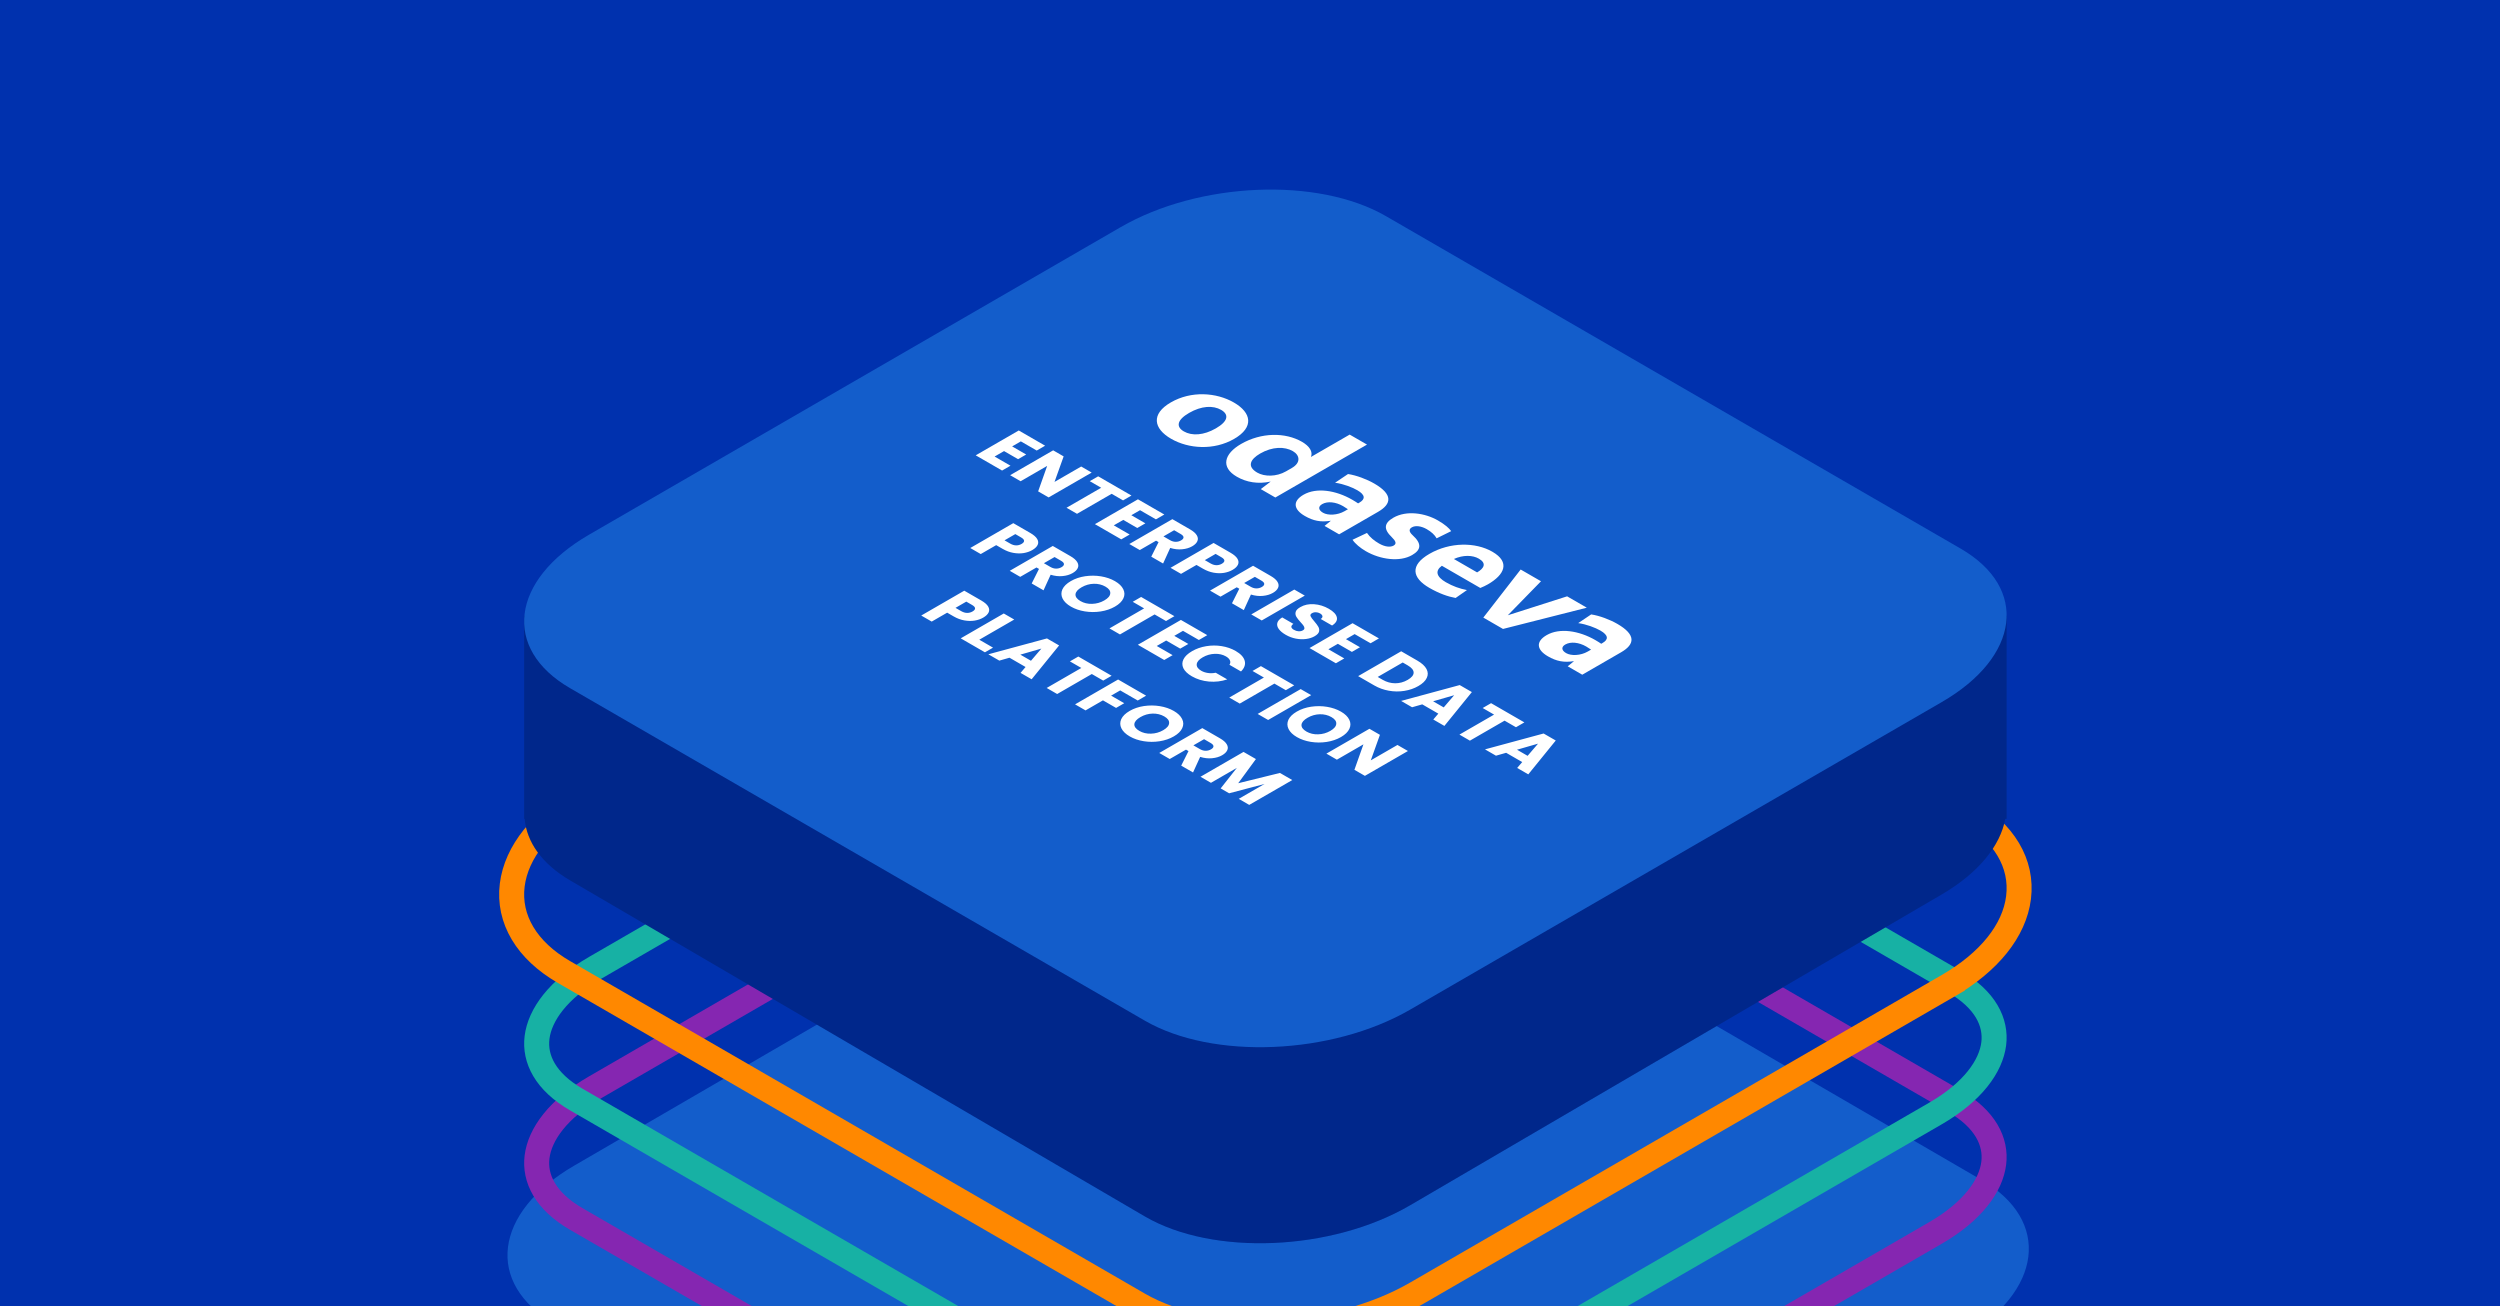
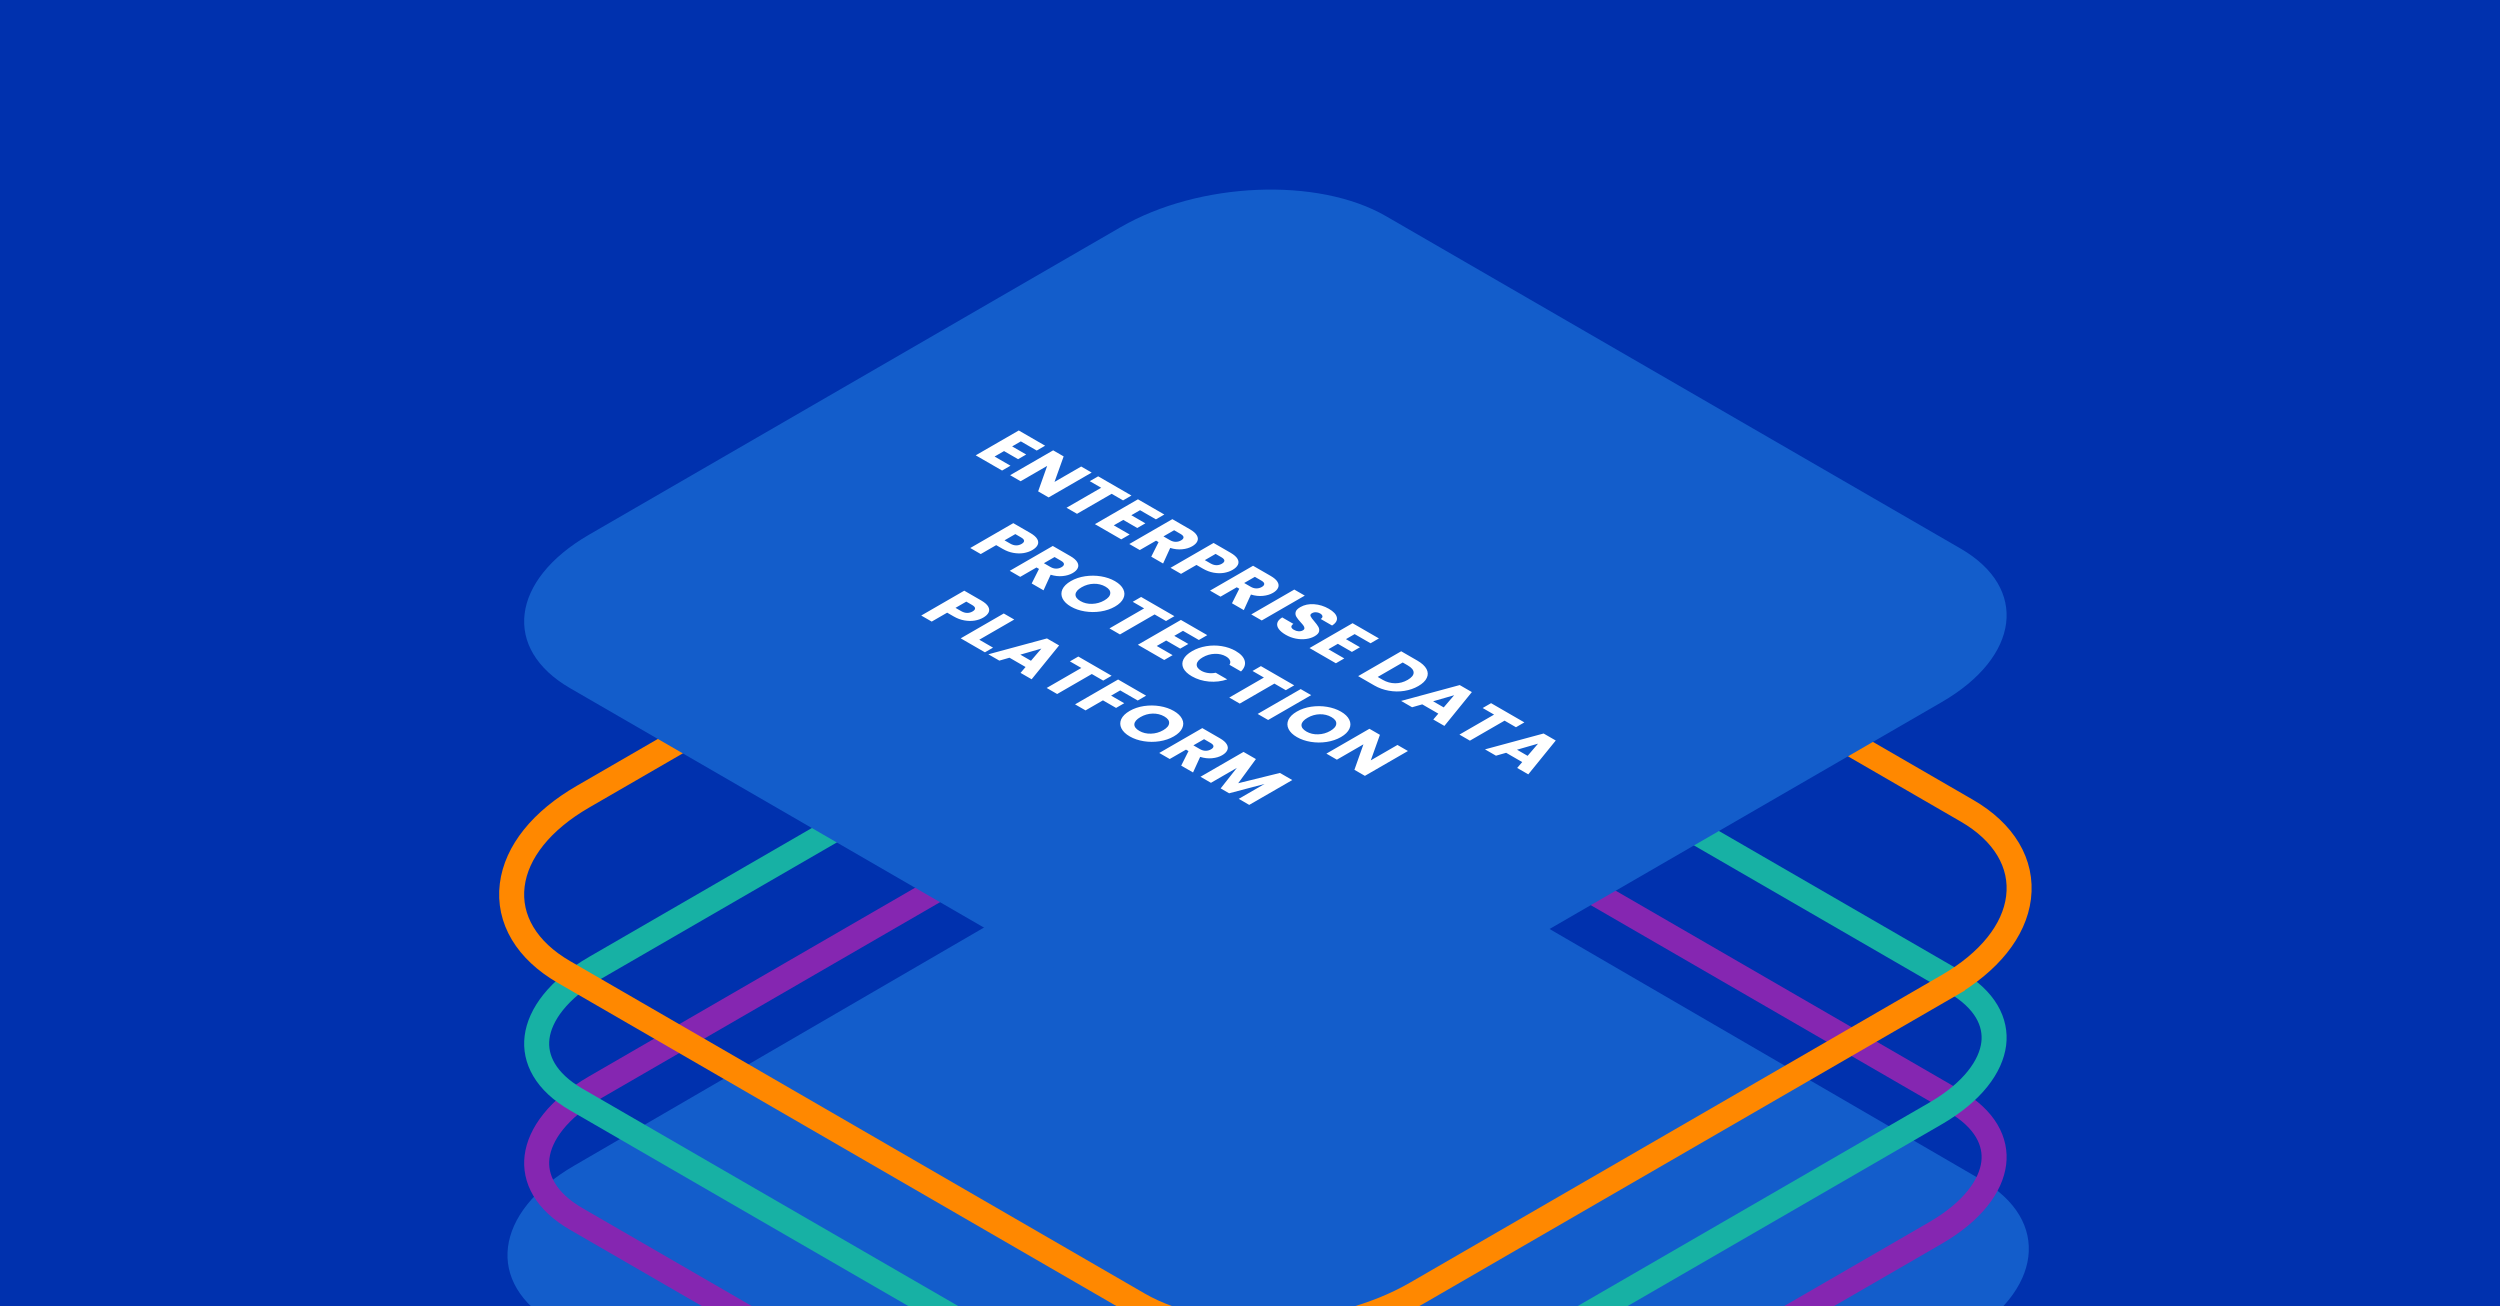
<svg xmlns="http://www.w3.org/2000/svg" width="1200" height="627" viewBox="0 0 1200 627" fill="none">
  <rect x="0" y="0" width="1200" height="627" fill="#808080" stroke="none" />
  <g clip-path="url(#clip0_2388_6386)">
    <rect width="1200" height="627" fill="#0031AE" />
    <path d="M549.317 799.945L266.21 635.46C232.701 615.991 236.911 581.996 275.591 559.52L537.402 407.404C576.095 384.928 634.616 382.483 668.112 401.951L951.219 566.437C984.728 585.905 980.518 619.901 941.838 642.377L680.027 794.493C641.347 816.969 582.826 819.414 549.317 799.945Z" fill="#135DCB" />
    <path d="M662.259 368.945L662.26 368.945L938.133 528.54C953.029 537.157 958.267 548.082 956.992 558.354C955.659 569.091 946.977 581.429 928.991 591.835L673.871 739.428L673.87 739.428C656.007 749.763 633.31 755.608 611.051 756.533C588.735 757.461 567.549 753.419 552.509 744.718L276.637 585.124C261.74 576.506 256.502 565.582 257.778 555.31C259.111 544.572 267.792 532.235 285.778 521.828L540.898 374.236C540.899 374.236 540.899 374.235 540.899 374.235C558.769 363.9 581.47 358.055 603.728 357.13C626.044 356.203 647.227 360.245 662.259 368.945Z" stroke="#8526B1" stroke-width="12" />
    <path d="M662.259 311.608L662.26 311.608L938.133 471.203C953.029 479.82 958.267 490.745 956.992 501.017C955.659 511.754 946.977 524.092 928.991 534.498L673.871 682.091L673.87 682.091C656.007 692.427 633.31 698.272 611.051 699.196C588.735 700.124 567.549 696.082 552.509 687.381L276.637 527.787C261.74 519.169 256.502 508.245 257.778 497.973C259.111 487.235 267.792 474.898 285.778 464.491L540.898 316.899C540.899 316.899 540.899 316.899 540.899 316.898C558.769 306.563 581.47 300.718 603.728 299.793C626.044 298.866 647.227 302.908 662.259 311.608Z" stroke="#17B1A4" stroke-width="12" />
    <path d="M279.769 382.441L279.769 382.442C260.063 393.843 247.847 408.902 245.869 424.831C243.834 441.226 252.871 456.239 270.628 466.511L546.5 626.105C564.113 636.295 587.766 640.511 611.549 639.523C635.39 638.532 660.051 632.287 679.88 620.815C679.88 620.815 679.88 620.815 679.88 620.815L935.001 473.222L931.996 468.028L935.001 473.222C954.707 461.82 966.923 446.762 968.9 430.832C970.936 414.438 961.898 399.425 944.142 389.152L668.27 229.559C668.27 229.558 668.27 229.558 668.269 229.558C650.662 219.368 627.012 215.152 603.23 216.14C579.389 217.131 554.725 223.376 534.89 234.848L534.89 234.848L279.769 382.441Z" stroke="#FF8800" stroke-width="12" />
-     <path d="M963.179 295.543H956.089C952.481 290.889 947.543 286.581 941.137 282.824L665.265 121.531C632.612 102.44 575.587 104.837 537.895 126.877L282.774 276.042C272.759 281.901 265.188 288.568 259.972 295.543H251.59V393.063H251.818C252.869 404.141 259.997 414.603 273.633 422.578L549.505 583.871C582.158 602.962 639.183 600.565 676.875 578.525L931.995 429.36C949.898 418.898 960.116 405.884 962.534 393.063H963.179V295.543Z" fill="#0031AE" />
-     <path d="M963.179 295.543H956.089C952.481 290.889 947.543 286.581 941.137 282.824L665.265 121.531C632.612 102.44 575.587 104.837 537.895 126.877L282.774 276.042C272.759 281.901 265.188 288.568 259.972 295.543H251.59V393.063H251.818C252.869 404.141 259.997 414.603 273.633 422.578L549.505 583.871C582.158 602.962 639.183 600.565 676.875 578.525L931.995 429.36C949.898 418.898 960.116 405.884 962.534 393.063H963.179V295.543Z" fill="black" fill-opacity="0.2" />
    <path d="M549.504 489.912L273.632 330.317C240.979 311.427 245.081 278.443 282.773 256.635L537.894 109.042C575.599 87.234 632.624 84.862 665.265 103.752L941.137 263.346C973.79 282.236 969.688 315.22 931.996 337.028L676.875 484.621C639.183 506.429 582.157 508.802 549.504 489.912Z" fill="#135DCB" />
    <path d="M490.007 211.862L485.827 214.275L492.568 218.167L488.682 220.41L481.942 216.518L477.409 219.135L485.033 223.537L481 225.865L468.344 218.558L489.006 206.628L501.662 213.935L497.63 216.264L490.007 211.862ZM503.341 238.763L498.308 235.857L502.634 223.639L489.89 230.997L484.856 228.091L505.519 216.162L510.552 219.068L506.166 231.32L518.97 223.928L524.003 226.834L503.341 238.763ZM543.104 237.862L539.071 240.19L533.597 237.029L516.967 246.63L511.934 243.724L528.564 234.123L523.089 230.962L527.121 228.634L543.104 237.862ZM547.219 244.894L543.04 247.307L549.78 251.198L545.895 253.441L539.154 249.55L534.622 252.167L542.245 256.568L538.213 258.896L525.556 251.589L546.218 239.66L558.875 246.967L554.842 249.295L547.219 244.894ZM552.606 267.206L556.108 260.222L554.902 259.525L547.102 264.029L542.069 261.123L562.731 249.193L571.178 254.07C572.807 255.011 573.906 255.974 574.475 256.959C575.064 257.956 575.142 258.908 574.71 259.814C574.298 260.709 573.484 261.508 572.267 262.21C570.894 263.003 569.275 263.485 567.411 263.655C565.566 263.836 563.663 263.621 561.701 263.009L558.287 270.486L552.606 267.206ZM558.463 257.469L561.583 259.27C562.505 259.803 563.418 260.069 564.32 260.069C565.243 260.08 566.116 259.848 566.94 259.372C567.725 258.919 568.108 258.426 568.088 257.894C568.088 257.373 567.627 256.846 566.705 256.314L563.585 254.512L558.463 257.469ZM591.615 273.551C590.418 274.242 589.045 274.718 587.495 274.978C585.964 275.227 584.326 275.199 582.579 274.893C580.833 274.587 579.116 273.947 577.428 272.973L574.308 271.172L566.891 275.454L561.858 272.548L582.52 260.619L590.673 265.326C592.322 266.278 593.43 267.246 593.999 268.232C594.568 269.217 594.637 270.163 594.205 271.07C593.774 271.976 592.91 272.803 591.615 273.551ZM581.049 270.441C582.01 270.996 582.952 271.279 583.874 271.291C584.797 271.302 585.67 271.07 586.494 270.594C587.318 270.118 587.72 269.614 587.701 269.081C587.681 268.549 587.19 268.005 586.229 267.45L583.492 265.87L578.311 268.861L581.049 270.441ZM591.351 289.576L594.854 282.592L593.647 281.895L585.847 286.398L580.814 283.492L601.476 271.563L609.924 276.44C611.552 277.38 612.651 278.343 613.22 279.329C613.809 280.326 613.887 281.277 613.456 282.184C613.043 283.079 612.229 283.877 611.013 284.58C609.639 285.373 608.02 285.854 606.156 286.024C604.312 286.206 602.408 285.99 600.446 285.379L597.032 292.856L591.351 289.576ZM597.208 279.839L600.328 281.64C601.25 282.172 602.163 282.439 603.066 282.439C603.988 282.45 604.861 282.218 605.685 281.742C606.47 281.289 606.853 280.796 606.833 280.264C606.833 279.742 606.372 279.216 605.45 278.683L602.33 276.882L597.208 279.839ZM626.299 285.894L605.636 297.824L600.603 294.918L621.266 282.988L626.299 285.894ZM617.143 304.705C615.632 303.832 614.523 302.909 613.817 301.935C613.11 300.96 612.875 299.986 613.11 299.012C613.365 298.049 614.15 297.165 615.465 296.361L620.822 299.454C620.135 299.941 619.811 300.434 619.85 300.932C619.909 301.419 620.302 301.872 621.028 302.291C621.773 302.722 622.529 302.966 623.294 303.022C624.079 303.067 624.776 302.915 625.384 302.563C625.894 302.269 626.139 301.923 626.12 301.527C626.12 301.142 625.973 300.739 625.678 300.32C625.403 299.912 624.942 299.363 624.295 298.672C623.373 297.664 622.696 296.797 622.264 296.072C621.832 295.347 621.715 294.576 621.911 293.761C622.107 292.945 622.853 292.163 624.148 291.416C626.071 290.305 628.268 289.841 630.741 290.022C633.233 290.192 635.597 290.923 637.834 292.214C640.11 293.529 641.396 294.905 641.69 296.344C642.004 297.771 641.239 299.074 639.394 300.252L633.949 297.108C634.577 296.701 634.852 296.259 634.773 295.783C634.714 295.296 634.332 294.848 633.625 294.441C633.017 294.089 632.36 293.902 631.653 293.88C630.966 293.846 630.319 294.004 629.711 294.356C629.043 294.741 628.837 295.222 629.092 295.8C629.348 296.378 629.926 297.176 630.829 298.196C631.712 299.227 632.36 300.099 632.772 300.813C633.203 301.538 633.331 302.303 633.154 303.107C632.978 303.911 632.271 304.671 631.035 305.384C629.858 306.064 628.484 306.506 626.914 306.71C625.364 306.925 623.736 306.868 622.028 306.54C620.321 306.211 618.693 305.6 617.143 304.705ZM650.233 304.369L646.053 306.782L652.793 310.673L648.908 312.916L642.168 309.025L637.635 311.642L645.258 316.043L641.226 318.371L628.57 311.064L649.232 299.135L661.888 306.442L657.856 308.77L650.233 304.369ZM680.311 317.078C682.489 318.336 683.961 319.684 684.726 321.123C685.492 322.562 685.531 323.989 684.844 325.405C684.197 326.821 682.852 328.119 680.812 329.297C678.791 330.464 676.544 331.24 674.072 331.625C671.619 332.021 669.137 331.993 666.625 331.54C664.133 331.098 661.808 330.254 659.649 329.008L651.908 324.539L672.57 312.609L680.311 317.078ZM663.682 326.306C665.585 327.405 667.586 327.96 669.686 327.971C671.786 327.983 673.787 327.439 675.69 326.34C677.594 325.241 678.545 324.08 678.545 322.856C678.545 321.633 677.594 320.471 675.69 319.373L673.306 317.996L661.297 324.929L663.682 326.306ZM690.394 342.544L682.683 338.092L677.797 339.485L672.528 336.444L700.666 328.83L706.494 332.195L693.308 348.441L687.981 345.365L690.394 342.544ZM692.984 339.553L697.988 333.708L687.892 336.613L692.984 339.553ZM731.698 346.747L727.666 349.075L722.191 345.914L705.561 355.515L700.528 352.609L717.158 343.008L711.683 339.847L715.716 337.519L731.698 346.747ZM730.663 365.793L722.951 361.341L718.065 362.734L712.797 359.693L740.935 352.08L746.763 355.444L733.577 371.69L728.249 368.614L730.663 365.793ZM733.253 362.802L738.257 356.957L728.161 359.863L733.253 362.802ZM495.478 264.046C494.281 264.737 492.908 265.213 491.357 265.473C489.827 265.723 488.188 265.694 486.442 265.388C484.696 265.083 482.979 264.442 481.291 263.468L478.171 261.667L470.754 265.949L465.721 263.043L486.383 251.114L494.536 255.821C496.185 256.773 497.293 257.741 497.862 258.727C498.431 259.713 498.5 260.659 498.068 261.565C497.637 262.471 496.773 263.298 495.478 264.046ZM484.912 260.936C485.873 261.491 486.815 261.774 487.737 261.786C488.659 261.797 489.533 261.565 490.357 261.089C491.181 260.613 491.583 260.109 491.563 259.577C491.544 259.044 491.053 258.5 490.092 257.945L487.355 256.365L482.174 259.356L484.912 260.936ZM495.214 280.071L498.716 273.087L497.51 272.39L489.71 276.893L484.677 273.987L505.339 262.058L513.786 266.935C515.415 267.876 516.514 268.838 517.083 269.824C517.672 270.821 517.75 271.773 517.318 272.679C516.906 273.574 516.092 274.373 514.875 275.075C513.502 275.868 511.883 276.35 510.019 276.519C508.174 276.701 506.271 276.485 504.309 275.874L500.895 283.351L495.214 280.071ZM501.071 270.334L504.191 272.135C505.113 272.668 506.026 272.934 506.928 272.934C507.851 272.945 508.724 272.713 509.548 272.237C510.333 271.784 510.716 271.291 510.696 270.759C510.696 270.238 510.235 269.711 509.313 269.178L506.193 267.377L501.071 270.334ZM514.032 291.174C512.089 290.052 510.755 288.761 510.029 287.299C509.323 285.849 509.293 284.382 509.941 282.898C510.628 281.414 511.981 280.088 514.003 278.921C516.024 277.754 518.31 276.978 520.861 276.593C523.431 276.219 525.972 276.236 528.484 276.644C531.015 277.063 533.252 277.834 535.195 278.955C537.137 280.077 538.462 281.363 539.168 282.813C539.894 284.274 539.914 285.736 539.227 287.197C538.56 288.67 537.216 289.99 535.195 291.157C533.173 292.323 530.878 293.105 528.307 293.502C525.756 293.887 523.225 293.876 520.713 293.468C518.202 293.06 515.975 292.295 514.032 291.174ZM518.624 288.523C520.272 289.474 522.136 289.916 524.216 289.848C526.316 289.791 528.268 289.242 530.073 288.2C531.898 287.146 532.85 286.019 532.928 284.818C533.046 283.617 532.281 282.541 530.632 281.589C528.965 280.626 527.091 280.168 525.011 280.213C522.95 280.27 520.998 280.83 519.153 281.895C517.329 282.949 516.357 284.076 516.239 285.277C516.161 286.478 516.956 287.56 518.624 288.523ZM563.719 295.764L559.687 298.092L554.212 294.931L537.583 304.533L532.549 301.627L549.179 292.026L543.705 288.865L547.737 286.537L563.719 295.764ZM567.835 302.796L563.655 305.209L570.396 309.101L566.51 311.344L559.77 307.452L555.237 310.069L562.861 314.471L558.828 316.799L546.172 309.492L566.834 297.562L579.49 304.869L575.458 307.198L567.835 302.796ZM572.191 312.551C574.232 311.373 576.489 310.58 578.961 310.172C581.453 309.752 583.926 309.741 586.378 310.138C588.87 310.534 591.117 311.31 593.119 312.466C595.571 313.882 597.023 315.468 597.475 317.224C597.926 318.98 597.328 320.674 595.679 322.305L590.146 319.11C590.597 318.374 590.666 317.654 590.352 316.952C590.057 316.261 589.43 315.638 588.468 315.083C586.918 314.188 585.122 313.774 583.082 313.842C581.041 313.91 579.118 314.465 577.313 315.508C575.508 316.55 574.546 317.66 574.428 318.838C574.311 320.017 575.027 321.053 576.577 321.948C577.538 322.503 578.618 322.866 579.815 323.036C581.031 323.217 582.277 323.177 583.553 322.917L589.086 326.111C586.261 327.063 583.327 327.409 580.286 327.148C577.264 326.876 574.526 326.032 572.074 324.616C570.072 323.46 568.718 322.169 568.012 320.742C567.345 319.314 567.364 317.887 568.071 316.459C568.777 315.032 570.151 313.729 572.191 312.551ZM621.219 328.962L617.187 331.29L611.712 328.129L595.082 337.73L590.049 334.824L606.679 325.223L601.204 322.062L605.237 319.734L621.219 328.962ZM629.367 333.666L608.705 345.595L603.672 342.689L624.334 330.76L629.367 333.666ZM622.507 353.802C620.564 352.68 619.23 351.388 618.504 349.927C617.797 348.477 617.768 347.01 618.415 345.526C619.102 344.042 620.456 342.716 622.477 341.549C624.498 340.382 626.784 339.606 629.335 339.221C631.906 338.847 634.447 338.864 636.958 339.272C639.49 339.691 641.727 340.462 643.669 341.583C645.612 342.705 646.936 343.991 647.643 345.441C648.369 346.902 648.388 348.364 647.702 349.825C647.034 351.298 645.69 352.618 643.669 353.785C641.648 354.951 639.352 355.733 636.782 356.13C634.231 356.515 631.7 356.503 629.188 356.096C626.676 355.688 624.449 354.923 622.507 353.802ZM627.098 351.151C628.747 352.102 630.611 352.544 632.691 352.476C634.79 352.419 636.743 351.87 638.548 350.828C640.373 349.774 641.324 348.647 641.403 347.446C641.521 346.245 640.755 345.169 639.107 344.217C637.439 343.254 635.565 342.795 633.485 342.841C631.425 342.897 629.473 343.458 627.628 344.523C625.803 345.577 624.832 346.704 624.714 347.905C624.636 349.106 625.43 350.188 627.098 351.151ZM655.152 372.412L650.119 369.506L654.446 357.287L641.701 364.646L636.668 361.74L657.33 349.81L662.363 352.716L657.978 364.968L670.781 357.576L675.814 360.482L655.152 372.412ZM471.945 296.459C470.748 297.15 469.374 297.626 467.824 297.886C466.294 298.136 464.655 298.107 462.909 297.801C461.162 297.496 459.446 296.856 457.758 295.881L454.638 294.08L447.221 298.362L442.188 295.456L462.85 283.527L471.003 288.234C472.651 289.186 473.76 290.154 474.329 291.14C474.898 292.126 474.967 293.072 474.535 293.978C474.103 294.884 473.24 295.711 471.945 296.459ZM461.378 293.349C462.34 293.904 463.282 294.188 464.204 294.199C465.126 294.21 465.999 293.978 466.823 293.502C467.648 293.026 468.05 292.522 468.03 291.99C468.011 291.457 467.52 290.914 466.559 290.358L463.821 288.778L458.641 291.769L461.378 293.349ZM470.062 307.063L476.655 310.87L472.77 313.113L461.144 306.401L481.806 294.471L486.839 297.377L470.062 307.063ZM492.271 320.158L484.56 315.705L479.674 317.099L474.405 314.057L502.543 306.444L508.371 309.809L495.185 326.054L489.858 322.979L492.271 320.158ZM494.861 317.167L499.865 311.321L489.769 314.227L494.861 317.167ZM533.575 324.36L529.543 326.688L524.068 323.528L507.438 333.129L502.405 330.223L519.035 320.622L513.56 317.461L517.593 315.133L533.575 324.36ZM550.141 333.925L546.109 336.253L537.691 331.392L533.334 333.908L539.633 337.544L535.719 339.804L529.42 336.168L521.061 340.994L516.028 338.088L536.69 326.159L550.141 333.925ZM542.278 353.482C540.336 352.36 539.002 351.069 538.276 349.607C537.569 348.157 537.54 346.69 538.187 345.206C538.874 343.722 540.228 342.396 542.249 341.23C544.27 340.063 546.556 339.287 549.107 338.901C551.678 338.528 554.219 338.545 556.73 338.952C559.262 339.372 561.498 340.142 563.441 341.264C565.384 342.385 566.708 343.671 567.415 345.121C568.141 346.582 568.16 348.044 567.473 349.505C566.806 350.978 565.462 352.298 563.441 353.465C561.42 354.632 559.124 355.413 556.554 355.81C554.003 356.195 551.472 356.184 548.96 355.776C546.448 355.368 544.221 354.603 542.278 353.482ZM546.87 350.831C548.518 351.782 550.382 352.224 552.462 352.156C554.562 352.1 556.514 351.55 558.32 350.508C560.145 349.454 561.096 348.327 561.175 347.126C561.292 345.925 560.527 344.849 558.879 343.897C557.211 342.935 555.337 342.476 553.257 342.521C551.197 342.578 549.244 343.138 547.4 344.203C545.575 345.257 544.604 346.384 544.486 347.585C544.407 348.786 545.202 349.868 546.87 350.831ZM566.977 367.504L570.48 360.519L569.273 359.823L561.473 364.326L556.44 361.42L577.102 349.491L585.549 354.368C587.178 355.308 588.277 356.271 588.846 357.257C589.435 358.253 589.513 359.205 589.081 360.111C588.669 361.006 587.855 361.805 586.639 362.508C585.265 363.301 583.646 363.782 581.782 363.952C579.938 364.133 578.034 363.918 576.072 363.306L572.658 370.783L566.977 367.504ZM572.834 357.766L575.954 359.568C576.876 360.1 577.789 360.366 578.691 360.366C579.614 360.378 580.487 360.145 581.311 359.67C582.096 359.216 582.479 358.724 582.459 358.191C582.459 357.67 581.998 357.143 581.076 356.611L577.956 354.809L572.834 357.766ZM620.291 374.426L599.629 386.355L594.596 383.449L606.987 376.295L589.975 380.781L585.913 378.436L593.683 368.58L581.262 375.751L576.229 372.845L596.891 360.916L602.837 364.349L594.331 375.955L614.375 371.01L620.291 374.426Z" fill="white" />
    <g clip-path="url(#clip1_2388_6386)">
-       <path d="M562.122 210.612C570.562 215.485 582.706 216.256 592.375 210.673C602.104 205.056 600.709 198.08 592.269 193.207C583.829 188.334 571.745 187.529 562.016 193.146C552.347 198.728 553.682 205.739 562.122 210.612ZM568.247 207.076C564.405 204.857 564.886 201.598 570.771 198.2C576.716 194.768 582.302 194.525 586.144 196.743C589.986 198.961 589.565 202.186 583.62 205.619C577.735 209.017 572.09 209.294 568.247 207.076Z" fill="white" />
      <path d="M593.676 228.824C598.274 231.478 603.849 232.478 609.942 231.142L605.173 234.768L612.164 238.804L656.304 213.32L647.99 208.52L629.253 219.338C630.258 216.867 628.61 214.182 624.957 212.073C616.958 207.454 605.401 207.508 595.732 213.091C587.445 217.875 585.866 224.314 593.676 228.824ZM603.494 226.864C598.392 223.919 600.094 220.463 604.899 217.689C610.724 214.326 616.624 214.265 620.592 216.556C623.93 218.484 624.509 222.077 620.125 224.608L617.302 226.238C612.618 228.942 606.895 228.828 603.494 226.864ZM626.302 247.66C630.333 249.988 633.931 250.747 638.817 249.962L635.784 252.441L642.775 256.477L661.452 245.694C668.058 241.88 668.668 237.309 659.599 232.073C656.071 230.037 651.137 228.158 647.053 227.534L640.831 231.708C644.788 232.26 649.036 233.88 651.493 235.298C655.461 237.589 655.36 239.611 652.537 241.241L651.877 241.622C651.181 241.151 650.296 240.571 649.099 239.88C641.163 235.298 631.883 233.893 625.697 237.464C620.352 240.55 620.822 244.497 626.302 247.66ZM635.031 246.112C632.763 244.803 632.633 243.133 634.614 241.988C637.197 240.497 641.149 240.907 644.676 242.943C645.495 243.416 646.316 243.96 647.012 244.431L645.391 245.367C642.028 247.309 637.487 247.53 635.031 246.112ZM655.59 264.57C662.644 268.642 671.916 269.835 677.802 266.437C682.126 263.941 682.621 261.037 678.021 256.856C676.423 255.378 676.061 254.06 677.683 253.124C679.484 252.083 682.332 252.549 684.851 254.003C687.119 255.312 688.654 256.753 689.582 258.399L696.572 254.945C695.529 253.511 693.676 251.817 690.212 249.817C684.04 246.253 675.128 244.853 668.822 248.493C664.318 251.094 664.006 253.965 668.039 257.819C669.961 259.691 670.506 260.976 668.944 261.878C667.323 262.814 664.664 262.458 661.956 260.894C659.688 259.585 657.655 257.995 656.151 255.809L649.215 259.086C650.462 260.985 652.945 263.042 655.59 264.57ZM686.075 282.17C690.736 284.861 695.041 286.376 698.695 287.029L704.134 283.235C700.725 282.584 697.356 281.402 694.018 279.475C689.483 276.857 688.691 274.041 692.093 271.568L710.548 282.223C711.698 281.777 713.205 281.052 714.226 280.463C722.153 275.886 725.04 269.856 716.348 264.837C708.223 260.146 695.988 260.155 686.139 265.842C676.65 271.32 677.761 277.37 686.075 282.17ZM709.01 274.747L697.861 268.31C702.329 266.313 706.821 266.41 709.845 268.156C713.687 270.374 712.373 272.805 709.01 274.747ZM721.443 301.896L761.663 291.694L752.216 286.239L723.754 295.326L739.682 279.002L729.919 273.366L711.995 296.442L721.443 301.896ZM743.013 315.043C747.044 317.371 750.642 318.13 755.528 317.345L752.495 319.824L759.486 323.861L778.163 313.077C784.769 309.263 785.379 304.693 776.31 299.456C772.782 297.42 767.848 295.541 763.764 294.917L757.542 299.092C761.5 299.643 765.747 301.263 768.204 302.681C772.172 304.972 772.071 306.994 769.248 308.624L768.588 309.005C767.892 308.534 767.007 307.954 765.81 307.263C757.874 302.681 748.594 301.276 742.408 304.847C737.063 307.933 737.533 311.88 743.013 315.043ZM751.742 313.495C749.474 312.186 749.344 310.516 751.326 309.372C753.908 307.881 757.86 308.29 761.387 310.326C762.206 310.799 763.027 311.343 763.723 311.814L762.102 312.75C758.739 314.692 754.198 314.913 751.742 313.495Z" fill="white" />
    </g>
  </g>
  <defs>
    <clipPath id="clip0_2388_6386">
      <rect width="1200" height="627" fill="white" />
    </clipPath>
    <clipPath id="clip1_2388_6386">
-       <rect width="245.726" height="52.422" fill="white" transform="matrix(0.866 0.5 -0.866 0.5 591.12 175.848)" />
-     </clipPath>
+       </clipPath>
  </defs>
</svg>